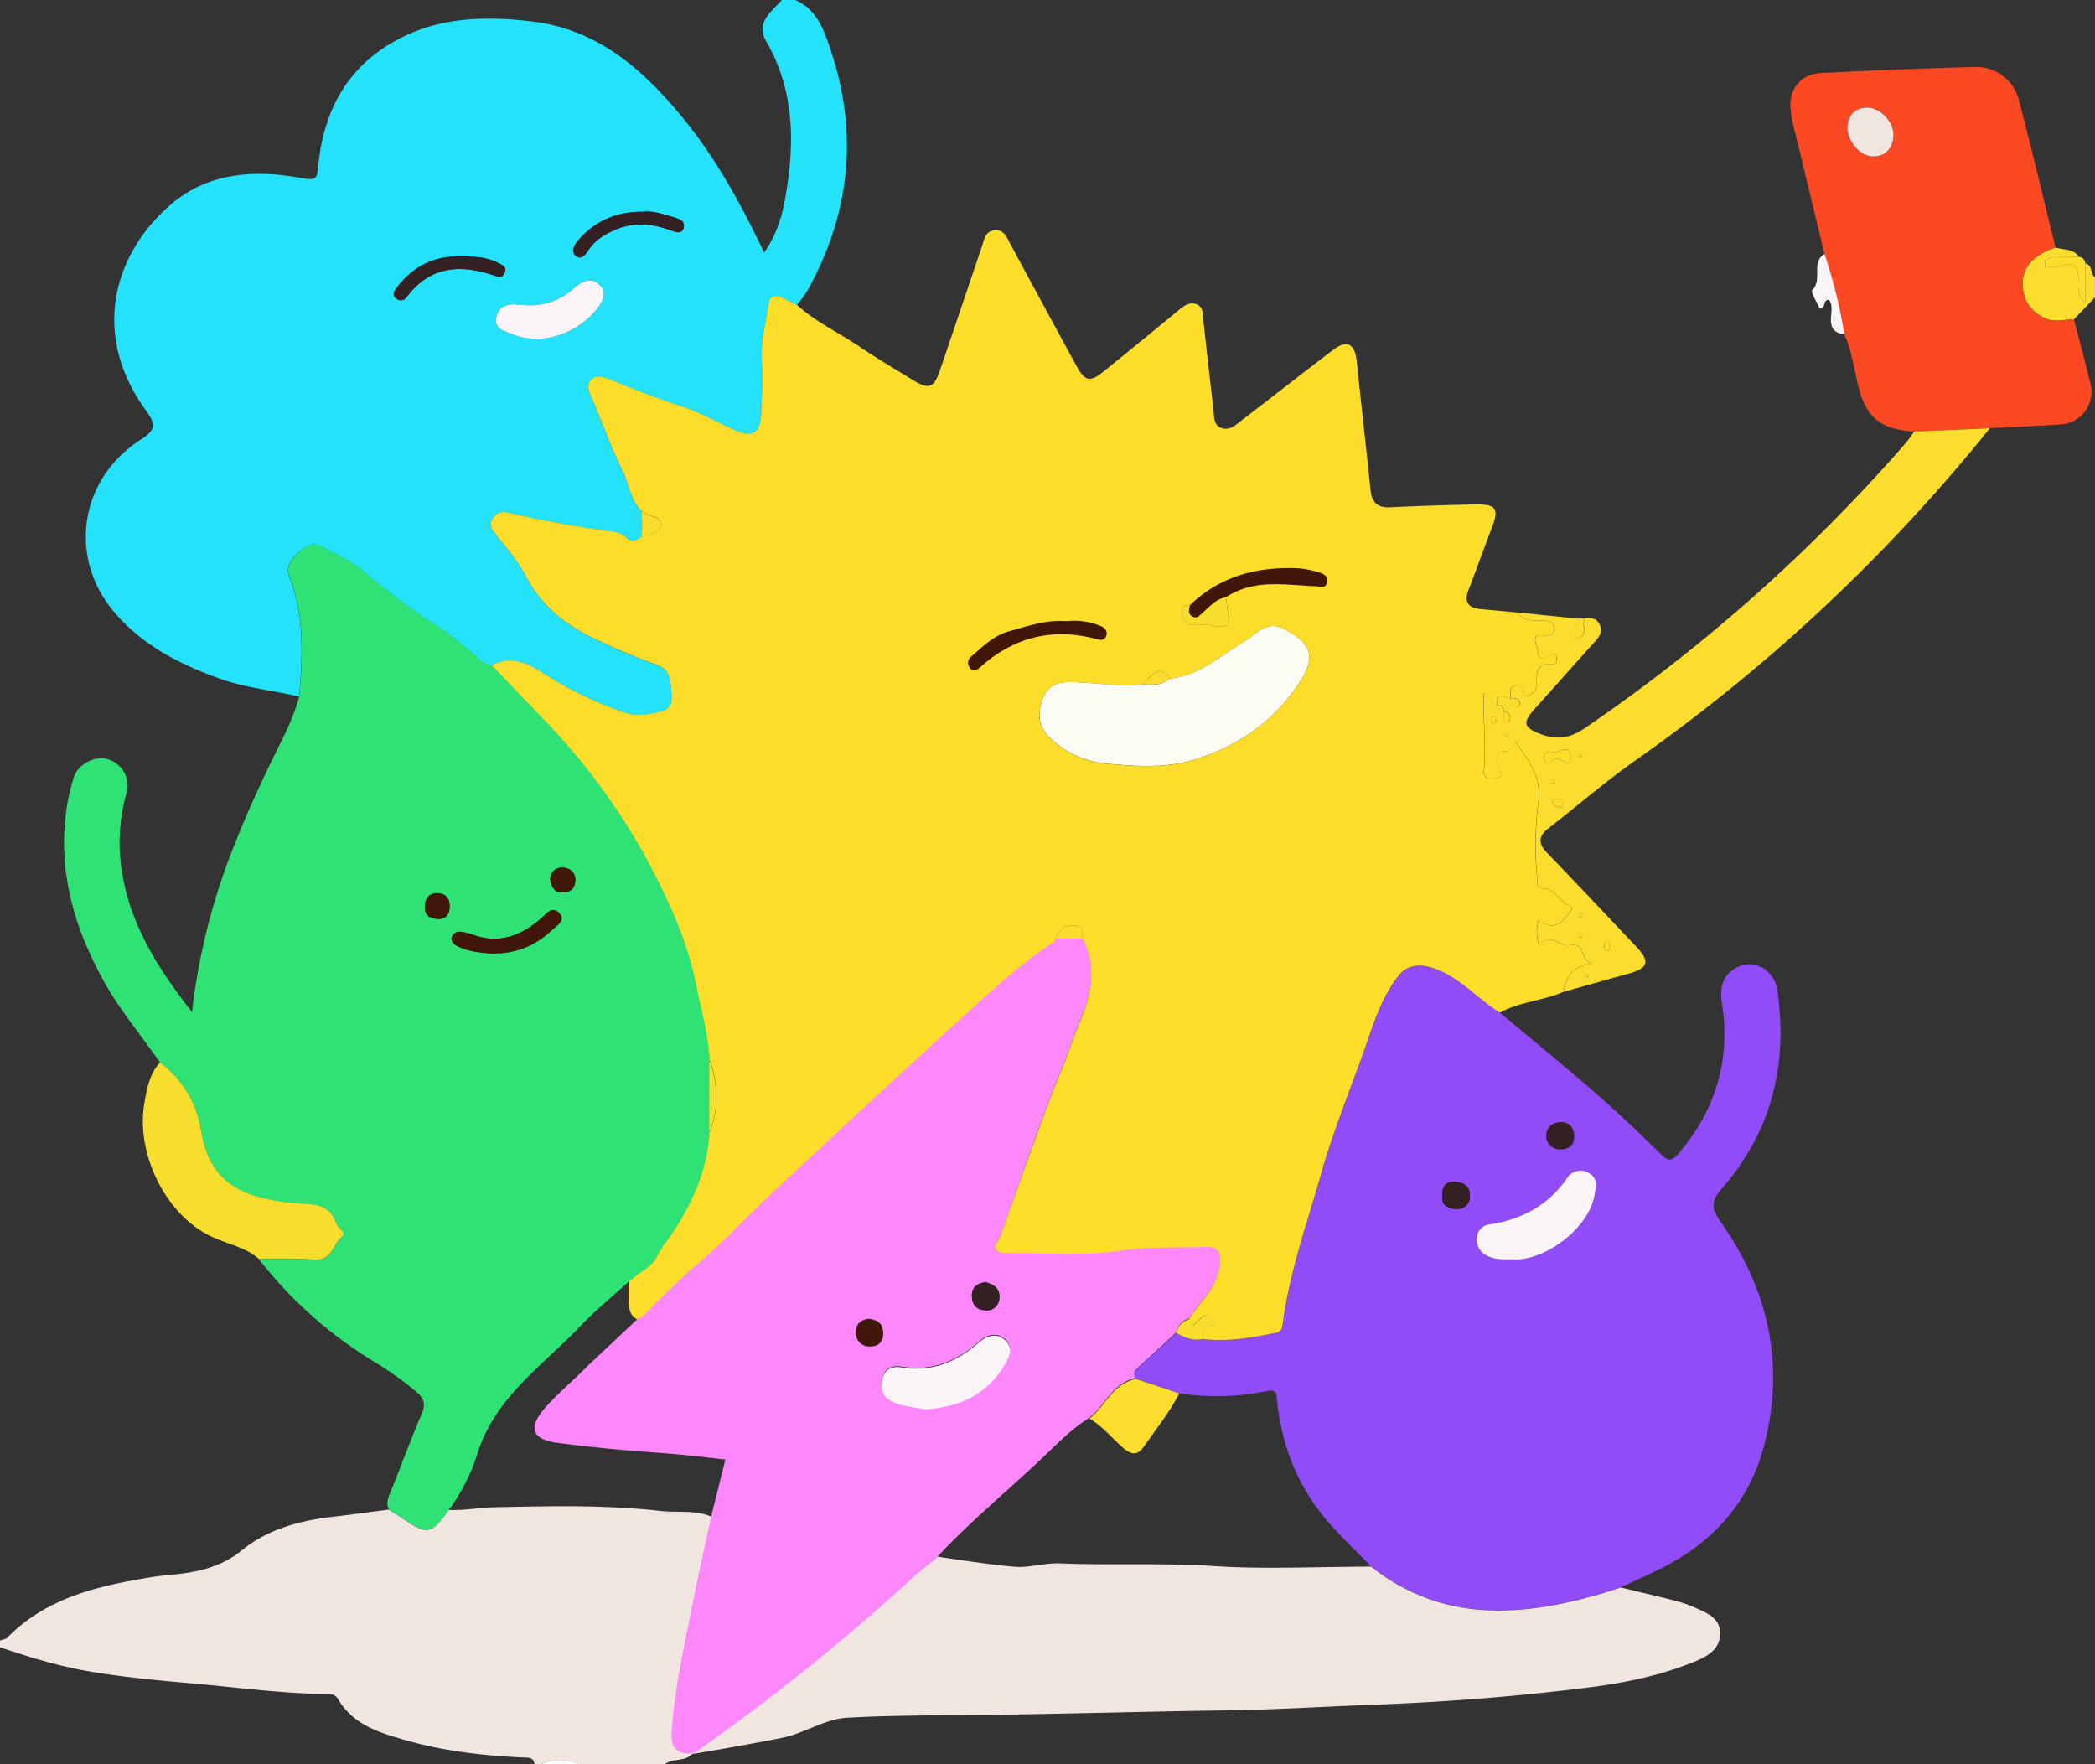
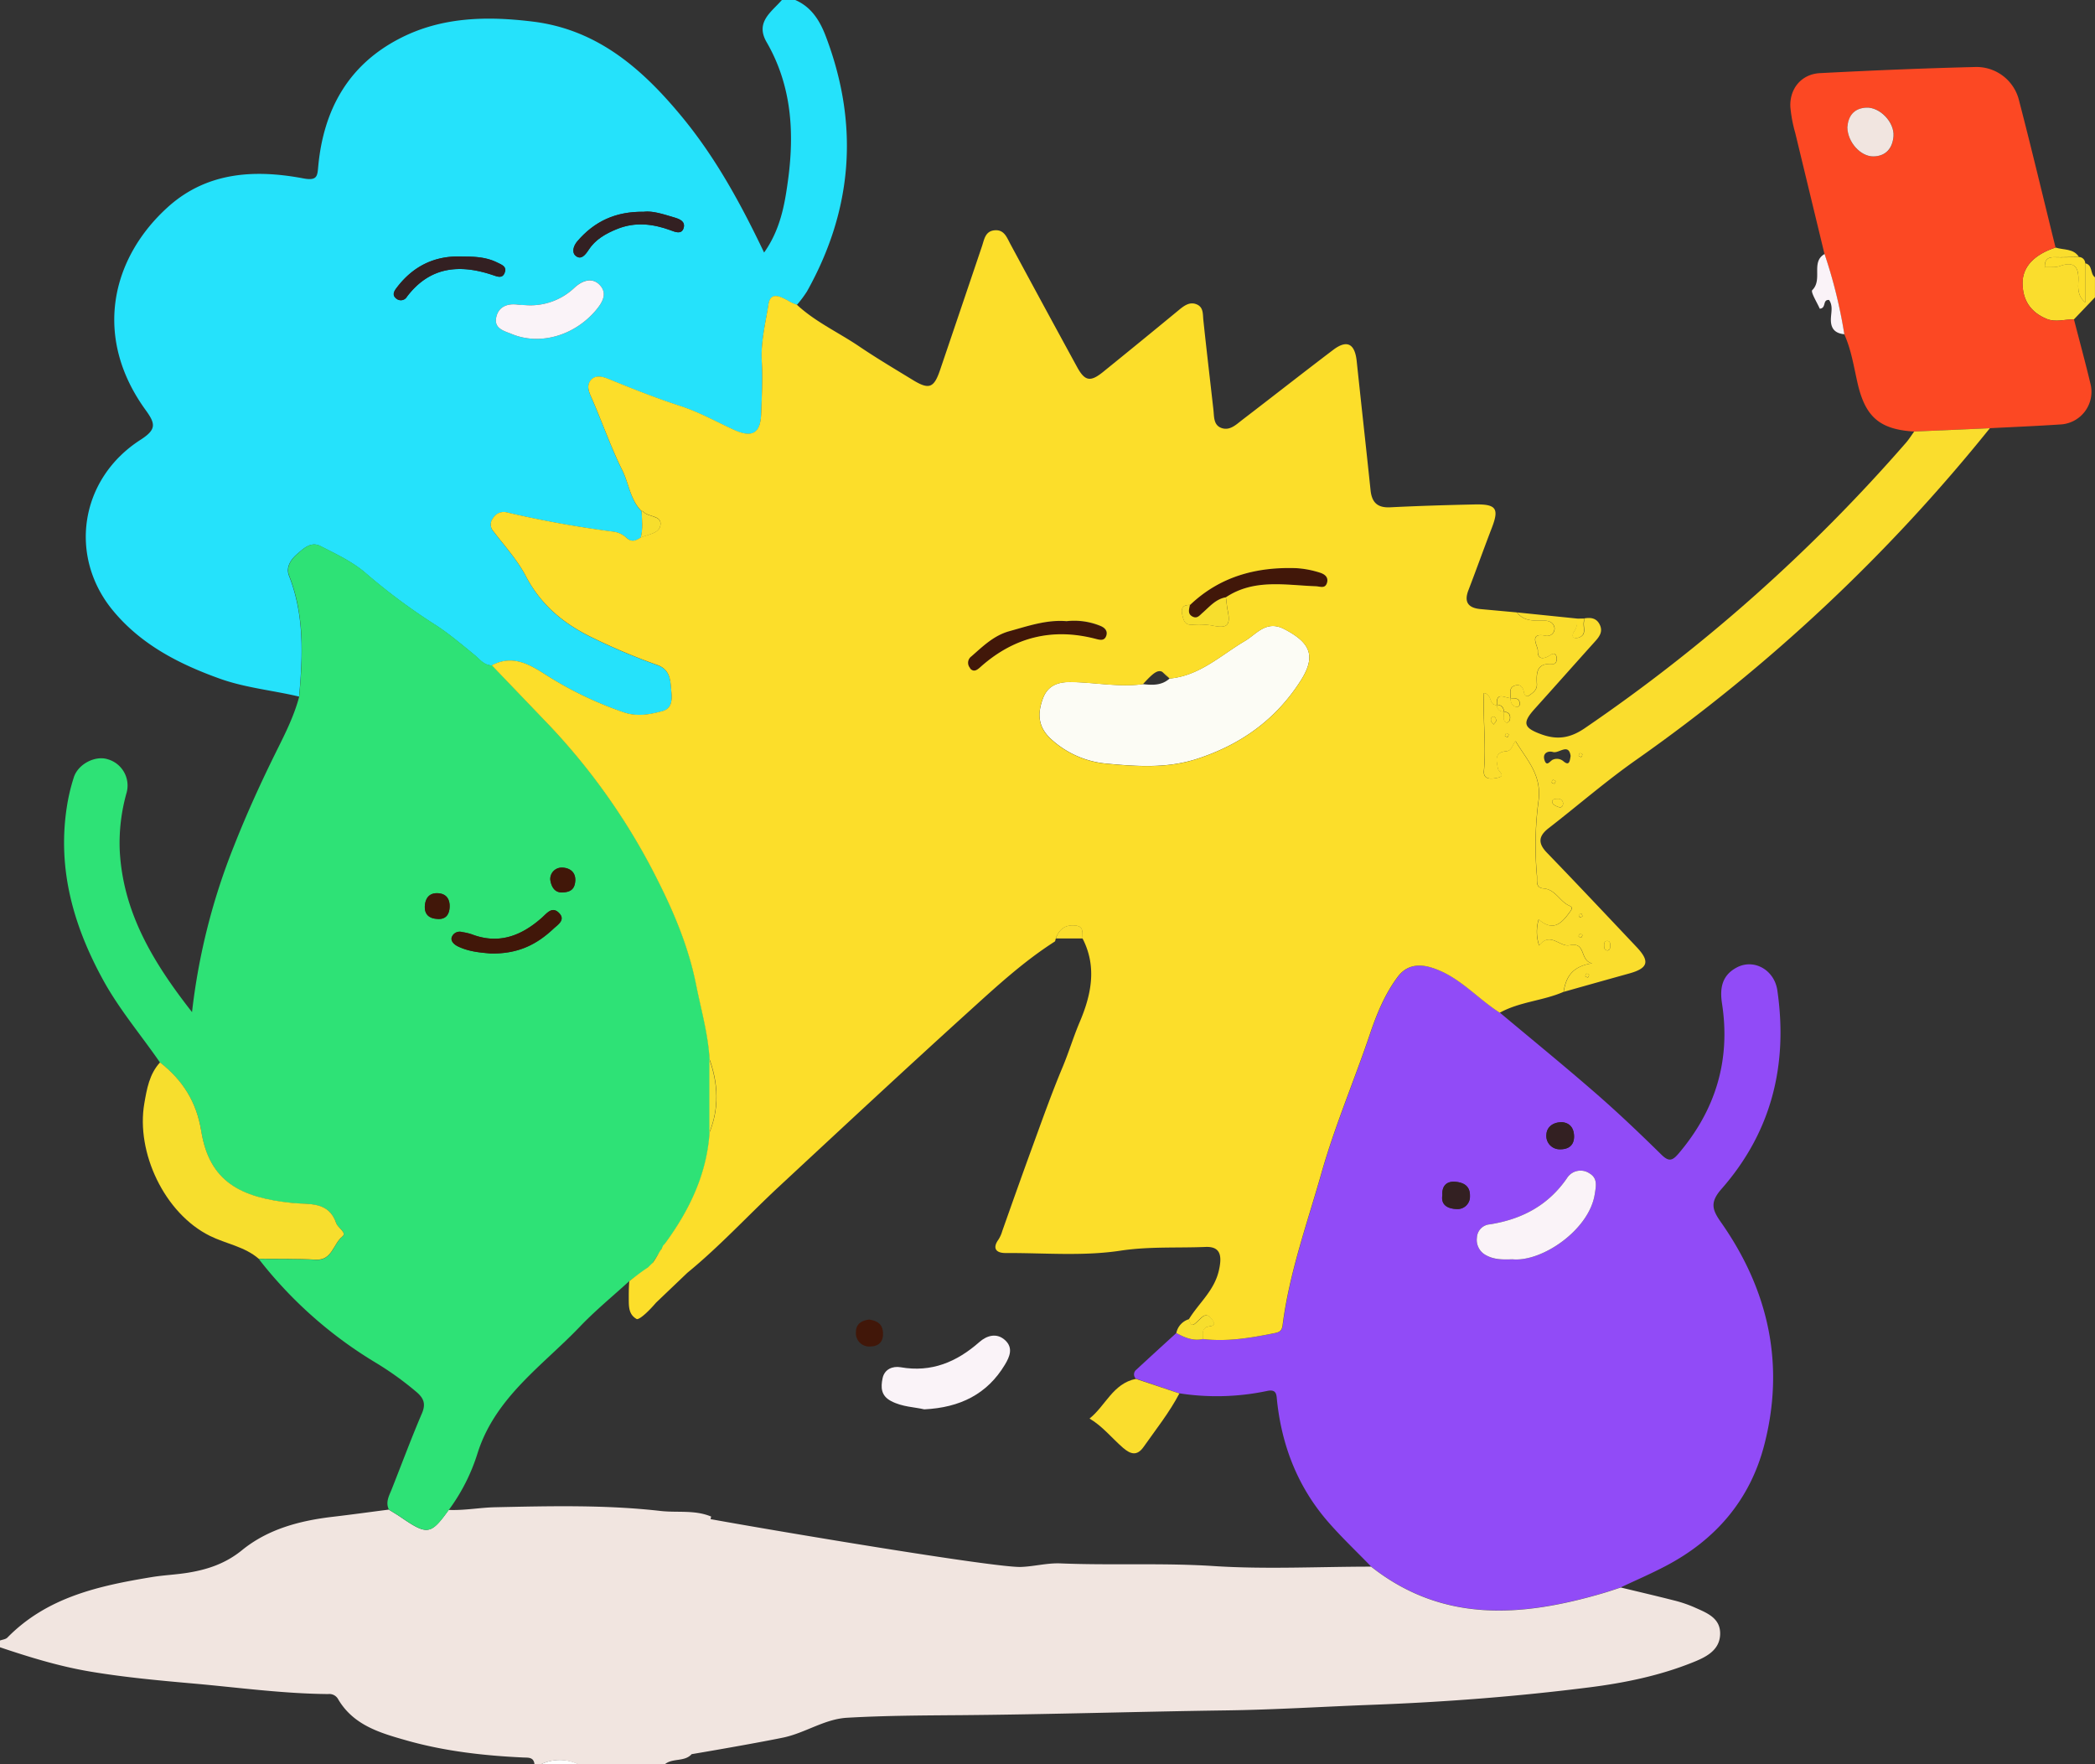
<svg xmlns="http://www.w3.org/2000/svg" viewBox="0 0 626.8 527.88">
  <rect x="0" y="0" width="626.8" height="527.88" fill="#333333" stroke="none" />
  <defs>
    <style>.cls-1{fill:#25e2fb;}.cls-2{fill:#fadd2d;}.cls-3{fill:#fdfefe;}.cls-4{fill:#914bf7;}.cls-5{fill:#f1e5e0;}.cls-6{fill:#fd88fb;}.cls-7{fill:#fc4823;}.cls-8{fill:#faf3f8;}.cls-9{fill:#fcde2a;}.cls-10{fill:#2ee276;}.cls-11{fill:#f7de2d;}.cls-12{fill:#332022;}.cls-13{fill:#fcfcf5;}.cls-14{fill:#411709;}</style>
  </defs>
  <g id="Layer_2" data-name="Layer 2">
    <g id="Layer_1-2" data-name="Layer 1">
      <path class="cls-1" d="M89.48,208.41c-7.89-1.88-16-2.6-23.74-5.37-12.21-4.38-23.53-10.19-31.93-20.35C20.36,166.44,23.9,143.25,42,131.61c4.77-3.07,4.63-4.72,1.61-8.88C27.72,100.88,33.24,77.2,50.35,61.84,62,51.41,76.26,50.64,90.75,53.37c4.34.82,4.19-.84,4.48-3.78,1.61-16.81,9-30.15,24.33-38.06C132.15,5,145.8,4.78,159.49,6.47c19.3,2.39,32.75,14.19,44.53,28.47,10,12.11,17.49,25.75,24.59,40.62,4.83-6.83,6.13-14.16,7.12-21.4,2-14.41,1.16-28.53-6.37-41.55-3.47-6,1.44-9,4.57-12.61h4c4.9,2.12,7.42,6.29,9.19,11q14.92,39.42-5.7,76.22a34.54,34.54,0,0,1-3,4,12.34,12.34,0,0,1-2.83-1.35c-1.77-.86-5-2.86-5.66,1.19-.87,5.68-2.35,11.28-2,17.16.3,5.14,0,10.33-.18,15.49-.18,6-2.65,7.46-8.22,4.9-5.2-2.39-10.26-5.22-15.67-7-7.46-2.41-14.7-5.29-21.94-8.25-1.71-.7-3.83-1.15-5.12.4s-.73,3.2.08,5.05c3.22,7.27,5.79,14.84,9.32,21.94,2,4,2.36,8.86,5.76,12.21.15,2.64.44,5.28-.24,7.89-1.45.89-2.7,1.6-4.36,0a7,7,0,0,0-3.93-1.77,318.31,318.31,0,0,1-31.69-5.73,3.71,3.71,0,0,0-4.2,1.69,3,3,0,0,0,.14,4c3.34,4.38,7.14,8.54,9.66,13.36,4.63,8.85,11.63,14.49,20.47,18.68a182.1,182.1,0,0,0,18.77,7.88c4.23,1.46,4,5,4.33,8.37.2,2.4,0,4.78-2.83,5.49-3.8,1-7.54,1.7-11.57.28a109.16,109.16,0,0,1-22.7-10.87c-5.12-3.28-10.27-6.53-16.66-3.14-2.41,0-3.69-1.91-5.34-3.24-3.68-3-7.29-6.08-11.24-8.67a180.23,180.23,0,0,1-20.84-15.41c-4.1-3.64-9-5.89-13.84-8.37-3-1.57-5.35,1-7,2.36-1.43,1.22-3.56,3.64-2.44,6.49C91.08,184,90.59,196.18,89.48,208.41ZM157.36,91.3c-.83,0-1.67-.06-2.49-.16-3.27-.43-5.86.77-6.44,4s2.54,3.91,4.75,4.82c8.4,3.45,18.69.47,25.11-7.14,1.94-2.3,3.51-5,1.17-7.53s-5.39-1.28-7.56.77A19.14,19.14,0,0,1,157.36,91.3ZM138.55,76.76c-8.26-.42-14.86,2.74-19.85,9.27-.78,1-1.62,2.32,0,3.43a2.09,2.09,0,0,0,3-.68c6.88-9.07,15.82-9.82,25.79-6.45,1.27.43,2.76,1.06,3.43-.66.74-1.91-.76-2.42-2.22-3.14C145.5,76.92,142.05,76.75,138.55,76.76Zm54-13.4c-8.44-.11-14.75,2.92-19.79,8.8-1.23,1.43-1.77,3.4-.45,4.43,1.56,1.23,2.81-.3,3.81-1.83,2-3.11,5.11-4.87,8.53-6.25,5.43-2.18,10.66-1.55,16,.39,1.24.45,3.27,1.35,3.88-.65s-1.2-2.73-2.89-3.22C198.45,64.09,195.3,63,192.56,63.36Z" />
      <path class="cls-2" d="M615,74.06c2.4.79,5.35.22,7,2.81-2.47,0-4.93.15-7.39.08-2.18-.06-2.93,1-2.82,3l-.22.42.23-.41c1.48-.1,3.08.13,4.42-.35,4.44-1.61,5.77.3,5.59,4.43-.09,2.21-.24,4.49,2.06,6.44V78.78c2.32.46,1.41,3.17,2.92,4.18v6q-3.16,3.3-6.31,6.61c-2.71-.08-5.4.94-8.12-.15-4.85-2-7.2-5.61-7.24-10.68C605.09,79.82,608.61,76.16,615,74.06Z" />
      <path class="cls-3" d="M162,527.77a13,13,0,0,1,11,0Z" />
      <path class="cls-4" d="M359.89,400.61c7.31.89,14.43-.34,21.56-1.77,1.55-.31,2.14-.79,2.35-2.46,2-15.57,7.31-30.3,11.57-45.3,4-14.15,9.79-27.67,14.49-41.56,2.06-6.11,4.5-12.13,8.39-17.3,2.28-3.05,5.49-4,9.61-2.87,8.46,2.4,13.89,9.2,20.91,13.64,9.55,8,19.22,15.88,28.62,24.07,6.77,5.89,13.28,12.1,19.69,18.4,2.15,2.11,3.23,1.89,5.07-.26,11.13-13.05,15.68-28,13.05-45-.7-4.56,0-8.37,4.34-10.7,5.17-2.81,11.32.65,12.22,6.79C535,318.63,530,338.74,515,355.78c-3.49,4-2.7,6.21-.08,9.94,14.23,20.27,19.2,42.61,12.88,66.77-4.25,16.27-14.5,28.19-29.37,36-4.41,2.33-9,4.3-13.51,6.43-1.73.56-3.44,1.16-5.19,1.67-24.28,7.13-48,9.06-69.52-7.91-4.39-4.54-9-8.88-13.12-13.66-8.82-10.27-13.53-22.37-15-35.78-.2-1.81,0-3.72-3-3.08a73.18,73.18,0,0,1-26.27.7l-13-4.4a1.77,1.77,0,0,1,.13-2.64c4-3.7,8-7.36,12-11C354.41,400.18,357,401.29,359.89,400.61Zm92.65-23.84c8.83.82,22.82-8.75,24.56-19.32.46-2.76.93-5-1.65-6.46a4.78,4.78,0,0,0-6.65,1.53c-5.62,8.15-13.5,12.27-23.05,13.79a4.16,4.16,0,0,0-3.87,3.95,5.14,5.14,0,0,0,2.86,5.35C447.21,377,449.87,376.84,452.54,376.77Zm-21-19.19c-.5,3.15,1.92,4.05,4.17,4.13a3.72,3.72,0,0,0,4.08-3.9c.07-3.05-2-4.06-4.41-4.25S431.35,354.74,431.54,357.58Zm35.89-21.83c-2.82-.07-4.64,1.48-4.76,3.65a4,4,0,0,0,4.17,4.45c2.41,0,4.12-1.15,4.1-3.84C470.92,337.56,469.75,336,467.43,335.75Z" />
      <path class="cls-5" d="M506.85,480.85a38.14,38.14,0,0,0-6.11-2.05c-5.26-1.34-10.54-2.57-15.82-3.84-1.73.56-3.44,1.16-5.19,1.67-24.28,7.13-48,9.06-69.52-7.91-15.66,0-31.37.84-47-.17-15.32-1-30.6-.17-45.88-.8-4.05-.17-7.89.92-11.88,1.06-7.86.26-74.26-10.92-92.84-14.3,0-.25.11-.51.16-.77-4.86-2.06-10.11-1.11-15.14-1.68-16.45-1.87-33-1.47-49.58-1.11-4.58.11-9.17,1-13.81.8-5.33,7.43-6.41,7.6-14.18,2.27-1.21-.83-2.49-1.58-3.74-2.36-5.57.71-11.13,1.49-16.71,2.14-9.88,1.15-19.43,3.66-27.21,10-4.92,4-10.28,5.78-16.18,6.74-3.59.58-7.25.72-10.83,1.31-15.82,2.6-31.32,6-43.18,18.1-.52.52-1.49.6-2.25.88v2c8.92,3,17.86,5.75,27.2,7.31,10.11,1.69,20.31,2.63,30.48,3.53,13.49,1.19,26.95,3.06,40.53,3.17a3,3,0,0,1,2.94,1.44c4.6,7.94,12.71,10.22,20.69,12.48,11.34,3.2,23,4.51,34.75,5.06,1.49.07,3.12-.16,3.36,2h2a13,13,0,0,1,11,0h14.29l0,.11.86-.11h10.88c2.33-1.9,5.85-.62,8-3,10.81-1.82,22.52-3.94,27.57-5,6.49-1.41,12.22-5.5,18.9-5.89,11.43-.66,22.93-.69,34.35-.78,26.28-.22,52.54-1.06,78.81-1.42,14.58-.19,29.17-1.12,43.74-1.67,21.87-.81,43.63-2.49,65.32-5.24,10.54-1.34,20.95-3.49,30.83-7.46,3.77-1.51,8.07-3.51,8.19-8.45S510.48,482.49,506.85,480.85Z" />
-       <path class="cls-6" d="M205.67,380.59c9.63-7.87,18-17,27.1-25.49,18.95-17.66,37.92-35.3,57.12-52.68,8.17-7.41,16.32-14.94,25.68-20.92.22-.14.23-.61.34-.92l8,0c4.4,8.47,2.59,16.94-.84,25-1.89,4.44-3.25,9.05-5.12,13.5-3.21,7.65-6,15.49-8.84,23.29C306,350.88,303,359.47,300,368.06a9,9,0,0,1-1.16,2.59c-1.75,2.43-.9,4,2.15,4,11.46-.06,23.11,1,34.33-.69,8.6-1.3,17-.77,25.47-1.13,4.45-.18,5,2.56,4.07,6.79-1.3,6.23-6,9.91-9,14.8a5.46,5.46,0,0,0-3.88,4.16c-4,3.68-8,7.35-12,11.05a1.75,1.75,0,0,0-.12,2.63c-6.84,1.38-9.11,8.09-13.88,11.88-5.39,3.36-9.76,7.91-14.33,12.24-10.61,10.06-22,19.32-31.87,30.14-2.3,1.89-4.71,3.67-6.89,5.69a638.31,638.31,0,0,1-65.12,52.24,2.54,2.54,0,0,0-.78.11c-4.53.34-6.36-1.82-6.06-6.27.9-13.4,3.92-26.46,6.51-39.58,1.67-8.42,3.58-16.8,5.39-25.2,1.38-5.54,2.76-11.09,4.2-16.83-7.42-.9-14.65-1.68-21.94-2.17q-14.13-1-28.19-2.81c-7.81-1-9.07-4.58-3.69-10.64,4-4.46,8.62-8.3,12.8-12.57m100.54,12.94c10.7-.54,18.82-4.55,24.13-13.39,1.41-2.35,2.4-5.12.08-7.28-2.48-2.3-5.47-1.47-7.73.52-6.79,6-14.31,9.17-23.57,7.55-2.32-.4-4.84.52-5.4,3.32-.52,2.64-.55,5.16,2.56,6.8C270,420.73,273.66,420.73,276.57,421.44Zm18.3-37.91c-2.29.45-4.14,1.32-4.06,4.06.07,2.46,1.21,4,3.82,4.24a3.73,3.73,0,0,0,4.4-3.63C299.29,385.44,297.27,384.22,294.87,383.53Zm-34.73,11c-2.44.26-4,1.43-4,3.74a4,4,0,0,0,4.35,4.31c2.45-.05,3.9-1.4,3.75-4.16S262.24,394.94,260.14,394.57Z" />
      <path class="cls-7" d="M615,74.06c-6.37,2.1-9.89,5.76-9.85,10.68,0,5.07,2.39,8.73,7.24,10.68,2.72,1.09,5.41.07,8.12.15,1.65,6.42,3.4,12.82,4.94,19.27A9.79,9.79,0,0,1,616.26,127c-7,.47-13.94.75-20.91,1.11l-22.64,1c-10.35-.61-14.63-4.39-16.94-14.45-1.13-4.94-1.88-10-4-14.7a146.91,146.91,0,0,0-5.91-24q-4.38-18.11-8.75-36.21a41.21,41.21,0,0,1-1.46-7.8c-.23-5.5,3.36-9.78,8.87-10.07,15.43-.8,30.87-1.45,46.32-1.83A13.1,13.1,0,0,1,604.1,30.16C607.9,44.75,611.37,59.42,615,74.06Zm-62.27-36c.07,4.54,3.91,8.81,7.8,8.73s5.74-2.53,6-6.06c.3-4.22-4.07-8.71-8.11-8.53C554.52,32.38,553,34.87,552.71,38.06Z" />
      <path class="cls-2" d="M572.71,129.11l22.64-1A517.81,517.81,0,0,1,489.6,227.29c-9.08,6.37-17.49,13.69-26.28,20.5-3.06,2.38-3.23,4.52-.46,7.37,9,9.31,17.89,18.76,26.79,28.18,4.06,4.3,3.47,6.33-2.2,7.91q-9.81,2.73-19.6,5.5c.66-4.31,2.46-7.63,8.5-8.53-3.84-.88-1.63-6.47-6.71-5.42-3,.62-5.75-4.18-9.12.08a12.85,12.85,0,0,1-.14-7.8c4.46,3.84,6.94,1.05,9.37-2.29.63-.87.85-1.35-.2-1.82-2.87-1.25-4.13-4.86-7.69-5.15-2.5-.21-1.88-2.27-2-3.83a101,101,0,0,1,.44-22.15c1.15-8-3.45-12.44-6.83-18.08-1,1-1,2.87-2.81,3-3.71.34-2.86,2.9-2.48,5.16.17,1,2.59,2.23-.18,2.8-1.68.35-4.27.67-4-2.13.69-7.65-.33-15.32,0-23.23,2.62.34,1.41,3.87,3.91,3.52a1.82,1.82,0,0,0,2,2c.26,1.14-.59,2.58.89,3.34.15.08.82-.41.91-.73.39-1.5-.16-2.45-1.79-2.61a1.83,1.83,0,0,0-2-2c-.36-4,2.27-2.12,4-2,.1,1.21.41,2.36,1.78,2.59.79.13,1.17-.61,1-1.29-.34-1.55-1.7-1.2-2.79-1.3.21-1.37-.62-3.21,1.43-3.79,1.69-.48,2.41.58,2.64,2.11.13.78.76,1.35,1.34,1,1.22-.82,2.6-1.73,2.53-3.46-.16-3.37-.22-6.46,4.66-6.06,1.15.1,1.45-1.25,1.17-2.29s-1.05-.93-1.85-.39c-1.88,1.28-3.84,1.43-3.71-1.35.07-1.35-3-5.59,2.48-4.42a2.2,2.2,0,0,0,2.52-2.38c-.21-1.21-1.1-2.16-3.15-2.17-2.72,0-6,.33-8.06-2.45l18,1.84c0,.49,0,1,0,1.46a5.62,5.62,0,0,1-1.05,2.61c-1,1.93.72,1.91,1.67,1.55,2.3-.86,1.09-3,1.39-4.66a5.24,5.24,0,0,0,0-1c1.94-.34,3.71-.17,4.69,1.83,1.1,2.22-.2,3.74-1.59,5.28-6,6.66-11.93,13.37-17.91,20-3.76,4.19-3.22,5.64,2.05,7.56,4.79,1.74,8.63,1.13,12.94-1.8a504.3,504.3,0,0,0,96.33-85.65C571.22,131.3,571.93,130.17,572.71,129.11Zm-102.8,97.07c-.57-4-3.53-.67-5.25-1.18-1.56-.46-3.21.37-2.57,2.39.68,2.2,1.7.18,2.54-.12a3,3,0,0,1,3.2.55C469.51,229.18,469.65,227.79,469.91,226.18Zm-2.25,14.21A1.45,1.45,0,0,0,466,239c-.85,0-1.88.14-1.52,1.22.2.59,1.21,1.05,1.95,1.28S467.64,241.19,467.66,240.39Zm13.19,44c.88-.11.91-.8.91-1.44s0-1.42-.91-1.42-.9.77-.91,1.41S480,284.23,480.85,284.36Zm-34-67.61c.37-.53.79-.86.8-1.2s-.26-1-.54-1.11c-.79-.22-1.11.41-1.05,1.07C446.09,215.87,446.47,216.2,446.84,216.75Zm26.26,63.76c.12-.27.39-.61.31-.81s-.51-.26-.78-.38c-.12.28-.39.62-.32.82S472.82,280.39,473.1,280.51Zm-22.52-61.18-.36.83c.28.11.62.39.82.31s.25-.51.37-.79Zm24.88,72.27c-.27-.12-.61-.4-.81-.32s-.26.51-.38.79c.28.12.61.4.81.32S475.34,291.88,475.46,291.6Zm-10.88-58.32c-.12.28-.4.62-.32.82s.51.26.79.38c.12-.28.4-.62.32-.81S464.86,233.4,464.58,233.28Zm8.9-7.63c-.27-.12-.61-.39-.81-.31s-.26.51-.38.78c.28.12.62.4.81.32S473.36,225.93,473.48,225.65Zm0,48.51c-.11-.28-.15-.72-.35-.8s-.54.17-.82.28c.11.28.15.71.35.8S473.19,274.27,473.47,274.16Z" />
      <path class="cls-8" d="M545.89,76a146.91,146.91,0,0,1,5.91,24c-3.09-.29-4.21-2-4-5,.1-1.72.59-3.6-.56-5.25-2.06-.18-.73,2.46-2.79,2.61-.75-1.77-2.79-5-2.24-5.56C545.43,83.64,541.69,78.39,545.89,76Z" />
      <path class="cls-9" d="M623.88,78.78V90.49c-2.3-1.95-2.15-4.23-2.06-6.44.18-4.13-1.15-6-5.59-4.43-1.34.48-2.94.25-4.42.35h0c-.11-2,.64-3.07,2.82-3,2.46.07,4.92,0,7.39-.08A1.94,1.94,0,0,1,623.88,78.78Z" />
      <path class="cls-9" d="M473.84,185.05a5.24,5.24,0,0,1,0,1c-.3,1.62.91,3.8-1.39,4.66-.95.36-2.68.38-1.67-1.55a5.62,5.62,0,0,0,1.05-2.61c0-.49,0-1,0-1.46Z" />
      <path class="cls-10" d="M194.69,378.74l-.85.86a60.9,60.9,0,0,0-5.62,3.74c-4.91,4.49-10.08,8.72-14.67,13.52-11.21,11.73-25.27,21.11-30.61,37.73a57.08,57.08,0,0,1-8.66,17.16c-5.33,7.43-6.41,7.6-14.18,2.27-1.21-.83-2.49-1.58-3.74-2.36-1.11-2.26.1-4.21.87-6.18,3-7.56,5.81-15.15,9-22.6,1.23-2.86.55-4.56-1.62-6.41a93.87,93.87,0,0,0-12.08-8.7A127.27,127.27,0,0,1,77.4,376.64c5.66.07,11.33-.07,17,.27,5,.3,5.27-4.71,8-6.9,1.51-1.21-1.31-2.61-1.8-4-2.27-6.67-8.14-5.55-13.09-6.06-15.55-1.59-24.85-6.35-27.3-21.49-1.42-8.83-5.6-15.28-12.33-20.56-5.64-8.18-12.1-15.77-16.93-24.53-8.88-16.13-13.78-33.07-11-51.64a56.64,56.64,0,0,1,2.15-9.2c1.31-4,6.43-6.53,10.06-5.39a8.18,8.18,0,0,1,5.65,10.27,55.31,55.31,0,0,0-2,16.76c.89,18.58,9.81,33.54,21.64,48.64A191.68,191.68,0,0,1,70,253.11c3.9-9.9,8.32-19.56,13.06-29.08,2.52-5.05,5-10.1,6.46-15.61,1.12-12.24,1.61-24.43-3-36.19-1.12-2.85,1-5.27,2.44-6.49,1.62-1.4,3.94-3.93,7-2.36,4.8,2.48,9.74,4.73,13.84,8.37a180.23,180.23,0,0,0,20.84,15.41c3.95,2.59,7.56,5.7,11.24,8.67,1.65,1.33,2.93,3.19,5.34,3.24q8.63,9,17.25,18a192.64,192.64,0,0,1,32.76,47.06c4.84,9.66,9,19.79,11.15,30.65,1.47,7.36,3.56,14.58,4,22.13q0,11,0,21.93c-.83,12.46-6,23.2-13.24,33.09M146.6,285.26c8.49.24,14.1-2.8,19-7.36,1.27-1.2,3.83-2.68,1.6-4.83-2-1.93-3.53.16-5,1.48-6.11,5.39-12.87,8.1-21,5a16.75,16.75,0,0,0-2.9-.68,2.51,2.51,0,0,0-3.14,1.67c-.25,1.09.72,2.06,1.9,2.63C140.54,284.86,144.37,285,146.6,285.26Zm-15.9-10.34c2.67.29,3.74-1.29,3.83-3.54s-.87-3.93-3.34-4.13c-2.75-.23-4,1.48-4.09,3.91S128.38,274.78,130.7,274.92ZM168,267c2.85,0,4-1.1,4.1-3.6.11-2.89-2.17-3.83-4-3.82a3.4,3.4,0,0,0-3.47,3.71C165,265.35,166,267,168,267Z" />
      <path class="cls-11" d="M47.88,317.86c6.73,5.28,10.91,11.73,12.33,20.56,2.45,15.14,11.75,19.9,27.3,21.49,4.95.51,10.82-.61,13.09,6.06.49,1.43,3.31,2.83,1.8,4-2.76,2.19-3,7.2-8,6.9-5.64-.34-11.31-.2-17-.27-4.21-3.65-9.77-4.45-14.6-6.84-13.61-6.74-22.17-25-19.62-39.65C43.93,325.8,44.68,321.33,47.88,317.86Z" />
      <path class="cls-8" d="M157.36,91.3a19.14,19.14,0,0,0,14.54-5.24c2.17-2,5.2-3.29,7.56-.77s.77,5.23-1.17,7.53c-6.42,7.61-16.71,10.59-25.11,7.14-2.21-.91-5.33-1.58-4.75-4.82s3.17-4.43,6.44-4C155.69,91.24,156.53,91.25,157.36,91.3Z" />
      <path class="cls-12" d="M138.55,76.76c3.5,0,6.95.16,10.22,1.77,1.46.72,3,1.23,2.22,3.14-.67,1.72-2.16,1.09-3.43.66-10-3.37-18.91-2.62-25.79,6.45a2.09,2.09,0,0,1-3,.68c-1.64-1.11-.8-2.4,0-3.43C123.69,79.5,130.29,76.34,138.55,76.76Z" />
      <path class="cls-12" d="M192.56,63.36c2.74-.33,5.89.73,9.07,1.67,1.69.49,3.51,1.18,2.89,3.22s-2.64,1.1-3.88.65c-5.32-1.94-10.55-2.57-16-.39-3.42,1.38-6.5,3.14-8.53,6.25-1,1.53-2.25,3.06-3.81,1.83-1.32-1-.78-3,.45-4.43C177.81,66.28,184.12,63.25,192.56,63.36Z" />
      <path class="cls-11" d="M191.94,152.94c.16,0,.4,0,.47.09,1.46,1.8,5.53,1.09,5.2,4-.3,2.63-3.7,2.84-5.91,3.82C192.38,158.22,192.09,155.58,191.94,152.94Z" />
      <path class="cls-9" d="M611.81,80l-.23.41.22-.42Z" />
      <path class="cls-13" d="M349.93,203c9-.83,15.24-6.92,22.49-11.21,3.46-2,6.39-6.41,11.83-3.58,7.95,4.13,9.61,8.15,4.77,15.65-7.44,11.53-17.88,19-31.08,23.24-9,2.87-18.09,2.17-27,1.35a28.31,28.31,0,0,1-16.33-7.2c-4-3.59-4.29-7.5-2.65-12.1,1.47-4.11,4.57-5.17,8.61-5.1,7.13.12,14.22,1.57,21.38.64C344.77,205,347.59,205.13,349.93,203Z" />
      <path class="cls-14" d="M356,181c8.94-8.53,19.85-11.43,31.86-11a28.84,28.84,0,0,1,6.8,1.28c1.42.4,2.94,1.27,2.28,3.19-.59,1.72-2,1-3.3.94-9.13-.33-18.49-2.3-26.91,3.29-3,.52-4.82,2.75-6.92,4.6-.85.75-1.57,1.88-3,1.2C355.23,183.68,355.8,182.28,356,181Z" />
      <path class="cls-14" d="M319,185.92a20.64,20.64,0,0,1,10.2,1.44c1.38.58,2.25,1.63,1.61,3.13-.57,1.34-1.79,1.07-3,.75-12.85-3.38-24.26-.63-34.24,8.11-1,.89-2.11,2-3.38.61a2.36,2.36,0,0,1,.35-3.55c3.43-3,6.69-6.24,11.35-7.53C307.54,187.33,313,185.4,319,185.92Z" />
      <path class="cls-11" d="M356,181c-.22,1.29-.79,2.69.85,3.5,1.39.68,2.11-.45,3-1.2,2.1-1.85,3.94-4.08,6.92-4.6.18,1.31.27,2.63.53,3.92.94,4.61-.13,5.51-4.82,4.5a25.65,25.65,0,0,0-5.95-.19c-2,0-2.36-1.1-2.76-2.75C353.22,182,353.75,181,356,181Z" />
      <path class="cls-11" d="M351.94,398.82a5.45,5.45,0,0,1,3.87-4.16c.56,2.92,1.7,1.41,2.82.39s2.25-2.58,3.91-.48c2,2.57-.68,2-1.62,2.53-1.45.86-.87,2.29-1,3.51C357,401.29,354.41,400.18,351.94,398.82Z" />
      <path class="cls-11" d="M212.23,338.86q0-11,0-21.93C214.86,324.24,215.18,331.55,212.23,338.86Z" />
      <path class="cls-2" d="M323.93,280.77l-8.05,0c1-2.89,3-4.23,6-3.86C324.44,277.24,323.72,279.25,323.93,280.77Z" />
-       <path class="cls-2" d="M349.93,203c-2.34,2.1-5.16,1.94-8,1.69C346.3,200,347.22,199.75,349.93,203Z" />
+       <path class="cls-2" d="M349.93,203C346.3,200,347.22,199.75,349.93,203Z" />
      <path class="cls-8" d="M452.54,376.77c-2.67.07-5.33.18-7.8-1.16a5.14,5.14,0,0,1-2.86-5.35,4.16,4.16,0,0,1,3.87-3.95c9.55-1.52,17.43-5.64,23.05-13.79a4.78,4.78,0,0,1,6.65-1.53c2.58,1.48,2.11,3.7,1.65,6.46C475.36,368,461.37,377.59,452.54,376.77Z" />
      <path class="cls-2" d="M352.86,416.9c-3,5.71-7,10.73-10.71,16-1.93,2.75-3.85,2.26-6.17.25-3.34-2.9-6.12-6.45-10-8.74,4.77-3.79,7-10.5,13.87-11.87Z" />
      <path class="cls-12" d="M431.54,357.58c-.19-2.84,1.32-4.22,3.84-4s4.48,1.2,4.41,4.25a3.72,3.72,0,0,1-4.08,3.9C433.46,361.63,431,360.73,431.54,357.58Z" />
      <path class="cls-12" d="M467.43,335.75c2.32.25,3.49,1.81,3.51,4.26,0,2.69-1.69,3.86-4.1,3.84a4,4,0,0,1-4.17-4.45C462.79,337.23,464.61,335.68,467.43,335.75Z" />
      <path class="cls-8" d="M276.53,421.66c-2.91-.7-6.55-.7-9.93-2.48-3.1-1.63-3.08-4.16-2.55-6.79.56-2.8,3.08-3.73,5.4-3.33,9.25,1.62,16.77-1.56,23.57-7.54,2.26-2,5.25-2.83,7.72-.53s1.34,4.93-.07,7.28C295.36,417.12,287.24,421.13,276.53,421.66Z" />
-       <path class="cls-12" d="M294.84,383.76c2.4.68,4.41,1.9,4.16,4.66a3.73,3.73,0,0,1-4.4,3.63c-2.62-.2-3.76-1.78-3.82-4.24C290.7,385.08,292.55,384.2,294.84,383.76Z" />
      <path class="cls-14" d="M260.1,394.8c2.11.36,3.92,1.11,4.08,3.89s-1.3,4.11-3.76,4.16a4,4,0,0,1-4.34-4.32C256.09,396.22,257.67,395.05,260.1,394.8Z" />
      <path class="cls-5" d="M552.71,38.06c.24-3.19,1.81-5.68,5.69-5.86,4-.18,8.41,4.31,8.11,8.53-.26,3.53-2.2,6-6,6.06S552.78,42.6,552.71,38.06Z" />
-       <path class="cls-9" d="M469.91,226.18c-.26,1.61-.4,3-2.08,1.64a3,3,0,0,0-3.2-.55c-.84.3-1.86,2.32-2.54.12-.64-2,1-2.85,2.57-2.39C466.38,225.51,469.34,222.23,469.91,226.18Z" />
      <path class="cls-9" d="M467.66,240.39c0,.8-.54,1.3-1.23,1.09s-1.75-.69-1.95-1.28c-.36-1.08.67-1.23,1.52-1.22A1.45,1.45,0,0,1,467.66,240.39Z" />
      <path class="cls-9" d="M480.85,284.36c-.87-.13-.91-.8-.91-1.45s0-1.42.91-1.41.9.78.91,1.42S481.73,284.25,480.85,284.36Z" />
      <path class="cls-9" d="M449.86,212.91c1.63.16,2.18,1.11,1.79,2.61-.09.32-.76.81-.91.73-1.48-.76-.63-2.2-.89-3.34Z" />
      <path class="cls-9" d="M451.86,208.91c1.09.1,2.45-.25,2.79,1.3.15.68-.23,1.42-1,1.29-1.37-.23-1.68-1.38-1.78-2.59Z" />
      <path class="cls-9" d="M446.84,216.75c-.37-.55-.75-.88-.79-1.24-.06-.66.26-1.29,1.05-1.07.28.08.55.73.54,1.11S447.21,216.22,446.84,216.75Z" />
      <path class="cls-9" d="M473.1,280.52c-.28-.13-.71-.18-.79-.38s.2-.54.32-.82c.27.12.71.18.78.38S473.22,280.24,473.1,280.52Z" />
      <path class="cls-9" d="M450.58,219.33l.83.35c-.12.28-.18.71-.37.79s-.54-.2-.82-.31Z" />
      <path class="cls-9" d="M475.47,291.6c-.13.28-.19.71-.39.79s-.53-.2-.81-.32c.12-.28.18-.71.38-.79S475.19,291.48,475.47,291.6Z" />
      <path class="cls-9" d="M447.86,210.91a1.83,1.83,0,0,1,2,2h0a1.82,1.82,0,0,1-2-2Z" />
      <path class="cls-9" d="M464.58,233.28c.28.12.71.19.79.39s-.2.53-.32.81c-.28-.12-.71-.18-.79-.38S464.46,233.56,464.58,233.28Z" />
      <path class="cls-9" d="M473.48,225.65c-.12.28-.18.71-.38.79s-.53-.2-.81-.32c.12-.27.18-.7.38-.78S473.21,225.53,473.48,225.65Z" />
      <path class="cls-9" d="M473.47,274.16c-.28.11-.63.37-.82.28s-.24-.52-.35-.8c.28-.11.63-.37.82-.28S473.36,273.88,473.47,274.16Z" />
      <path class="cls-14" d="M146.6,285.26c-2.23-.22-6.06-.4-9.6-2.11-1.18-.57-2.15-1.54-1.9-2.63a2.51,2.51,0,0,1,3.14-1.67,16.75,16.75,0,0,1,2.9.68c8.15,3.12,14.91.41,21-5,1.48-1.32,3-3.41,5-1.48,2.23,2.15-.33,3.63-1.6,4.83C160.7,282.46,155.09,285.5,146.6,285.26Z" />
      <path class="cls-14" d="M130.7,274.92c-2.32-.14-3.72-1.41-3.6-3.76s1.34-4.14,4.09-3.91c2.47.2,3.44,1.93,3.34,4.13S133.37,275.21,130.7,274.92Z" />
      <path class="cls-9" d="M205.64,380.81c9.62-7.87,18-17,27.09-25.49,19-17.65,37.93-35.29,57.12-52.68,8.18-7.41,16.32-14.93,25.69-20.92.22-.14.23-.6.34-.92,1-2.89,3-4.23,6-3.86,2.53.3,1.81,2.31,2,3.83,4.4,8.48,2.59,16.94-.84,25-1.89,4.45-3.26,9.06-5.12,13.5-3.21,7.66-6,15.5-8.84,23.3-3.13,8.55-6.17,17.14-9.21,25.73a9.6,9.6,0,0,1-1.16,2.59c-1.75,2.43-.9,4,2.14,4,11.47-.06,23.12,1,34.34-.7,8.59-1.3,17-.77,25.47-1.12,4.45-.19,5,2.55,4.07,6.78-1.31,6.23-6,9.91-9,14.81.56,2.92,1.7,1.41,2.82.39s2.25-2.58,3.91-.48c2,2.57-.68,2-1.62,2.53-1.45.86-.87,2.29-1,3.51,7.31.89,14.43-.34,21.56-1.77,1.55-.31,2.14-.79,2.35-2.46,2-15.57,7.31-30.3,11.57-45.3,4-14.15,9.79-27.67,14.49-41.56,2.06-6.11,4.5-12.13,8.39-17.3,2.28-3.05,5.49-4,9.61-2.87,8.46,2.4,13.89,9.2,20.91,13.64,6-3.31,12.92-3.55,19.08-6.24.66-4.31,2.46-7.63,8.5-8.53-3.84-.88-1.63-6.47-6.71-5.42-3,.62-5.75-4.18-9.12.08a12.85,12.85,0,0,1-.14-7.8c4.46,3.84,6.94,1.05,9.37-2.29.63-.87.85-1.35-.21-1.82-2.86-1.25-4.12-4.86-7.68-5.15-2.5-.21-1.88-2.27-2-3.83a101,101,0,0,1,.44-22.15c1.15-8-3.45-12.44-6.83-18.08-1,1-1,2.87-2.81,3-3.71.34-2.86,2.9-2.48,5.16.17,1,2.59,2.23-.18,2.8-1.68.35-4.27.67-4-2.13.69-7.65-.33-15.32,0-23.23,2.62.34,1.41,3.87,3.91,3.52h0c-.36-4,2.27-2.12,4-2h0c.21-1.37-.62-3.21,1.43-3.79,1.69-.48,2.41.58,2.64,2.11.13.78.76,1.35,1.34,1,1.22-.82,2.6-1.73,2.53-3.46-.16-3.37-.22-6.46,4.66-6.06,1.15.1,1.45-1.25,1.17-2.29s-1.05-.93-1.85-.39c-1.88,1.28-3.84,1.43-3.71-1.35.07-1.35-3-5.59,2.48-4.42a2.2,2.2,0,0,0,2.52-2.38c-.21-1.21-1.1-2.16-3.15-2.17-2.72,0-6,.33-8.06-2.45l-10.92-1c-3.73-.35-5-2.15-3.56-5.76,2.38-6.2,4.61-12.45,7-18.65,2.16-5.66,1.27-7-5-6.9-8.49.18-17,.44-25.45.86-3.8.19-5.49-1.45-5.87-5.08-1.35-12.89-2.79-25.77-4.15-38.65-.56-5.27-2.92-6.5-7.06-3.35-9.12,6.91-18.13,14-27.2,20.94-1.82,1.4-3.69,3.29-6.17,2.42s-2.2-3.47-2.45-5.56c-1-8.91-2.06-17.83-3-26.75-.19-1.83.06-3.83-2-4.69s-3.71.36-5.32,1.69Q341.37,102.1,330,111.3c-3.81,3.07-5.45,2.72-7.77-1.53q-10-18.31-19.89-36.67c-1.1-2-1.86-4.52-4.86-4.19-2.72.3-3,2.72-3.68,4.75q-6.27,18.57-12.58,37.15c-1.79,5.24-3.27,5.79-7.91,3-5.37-3.28-10.79-6.49-16-10C251,99.5,244,96.37,238.4,91.16a12.34,12.34,0,0,1-2.83-1.35c-1.77-.86-5-2.86-5.66,1.19-.87,5.68-2.35,11.28-2,17.16.3,5.14,0,10.33-.18,15.49-.18,6-2.65,7.46-8.22,4.9-5.2-2.39-10.26-5.22-15.67-7-7.46-2.41-14.7-5.29-21.94-8.25-1.71-.7-3.83-1.15-5.12.4s-.73,3.2.08,5.05c3.22,7.27,5.79,14.84,9.32,21.94,2,4,2.36,8.86,5.76,12.21.16,0,.4,0,.47.09,1.46,1.8,5.53,1.09,5.2,4-.3,2.63-3.7,2.84-5.91,3.82-1.45.89-2.7,1.6-4.36,0a7,7,0,0,0-3.93-1.77,318.31,318.31,0,0,1-31.69-5.73,3.71,3.71,0,0,0-4.2,1.69,3,3,0,0,0,.14,4c3.34,4.38,7.14,8.54,9.66,13.36,4.63,8.85,11.63,14.49,20.47,18.68a182.1,182.1,0,0,0,18.77,7.88c4.23,1.46,4,5,4.33,8.37.2,2.4,0,4.78-2.83,5.49-3.8,1-7.54,1.7-11.57.28a109.16,109.16,0,0,1-22.7-10.87c-5.12-3.28-10.27-6.53-16.66-3.14q8.63,9,17.25,18a192.64,192.64,0,0,1,32.76,47.06c4.84,9.66,9,19.79,11.15,30.65,1.47,7.36,3.56,14.58,4,22.13,2.62,7.31,2.94,14.62,0,21.93-.83,12.46-6,23.2-13.24,33.09-.6.82-.45.18-1.12,1.82.11-.27-.66.88-.66.88a34.55,34.55,0,0,1-1.85,3.05l-1.57,1.57c-1.53.94-3.79,2.68-5.57,4.07-.19,2.28-.16,4.45-.16,5.2,0,2.55,0,4.85,2.43,6.17,1.14,0,4-2.89,5.74-4.94m94-189.81a2.36,2.36,0,0,1,.35-3.55c3.43-3,6.69-6.24,11.35-7.53,5.61-1.55,11.11-3.48,17.11-3a20.64,20.64,0,0,1,10.2,1.44c1.38.58,2.25,1.63,1.61,3.13-.57,1.34-1.79,1.07-3,.75-12.85-3.38-24.26-.63-34.24,8.11C292.59,200.24,291.5,201.36,290.23,200ZM389,203.89c-7.44,11.53-17.88,19-31.08,23.24-9,2.87-18.09,2.17-27,1.35a28.31,28.31,0,0,1-16.33-7.2c-4-3.59-4.29-7.5-2.65-12.1,1.47-4.11,4.57-5.17,8.61-5.1,7.13.12,14.22,1.57,21.38.64,4.36-4.77,5.28-5,8-1.69,9-.83,15.24-6.92,22.49-11.21,3.46-2,6.39-6.41,11.83-3.58C392.2,192.37,393.86,196.39,389,203.89ZM397,174.46c-.59,1.72-2,1-3.3.94-9.13-.33-18.49-2.3-26.91,3.29.18,1.31.27,2.63.53,3.92.94,4.61-.13,5.51-4.82,4.5a25.65,25.65,0,0,0-5.95-.19c-2,0-2.36-1.1-2.76-2.75-.53-2.19,0-3.19,2.27-3.18,8.94-8.53,19.85-11.43,31.86-11a28.84,28.84,0,0,1,6.8,1.28C396.1,171.67,397.62,172.54,397,174.46Z" />
      <path class="cls-14" d="M168,267c-2,0-3.06-1.61-3.33-3.71a3.4,3.4,0,0,1,3.47-3.71c1.79,0,4.07.93,4,3.82C172,265.86,170.86,267,168,267Z" />
    </g>
  </g>
</svg>